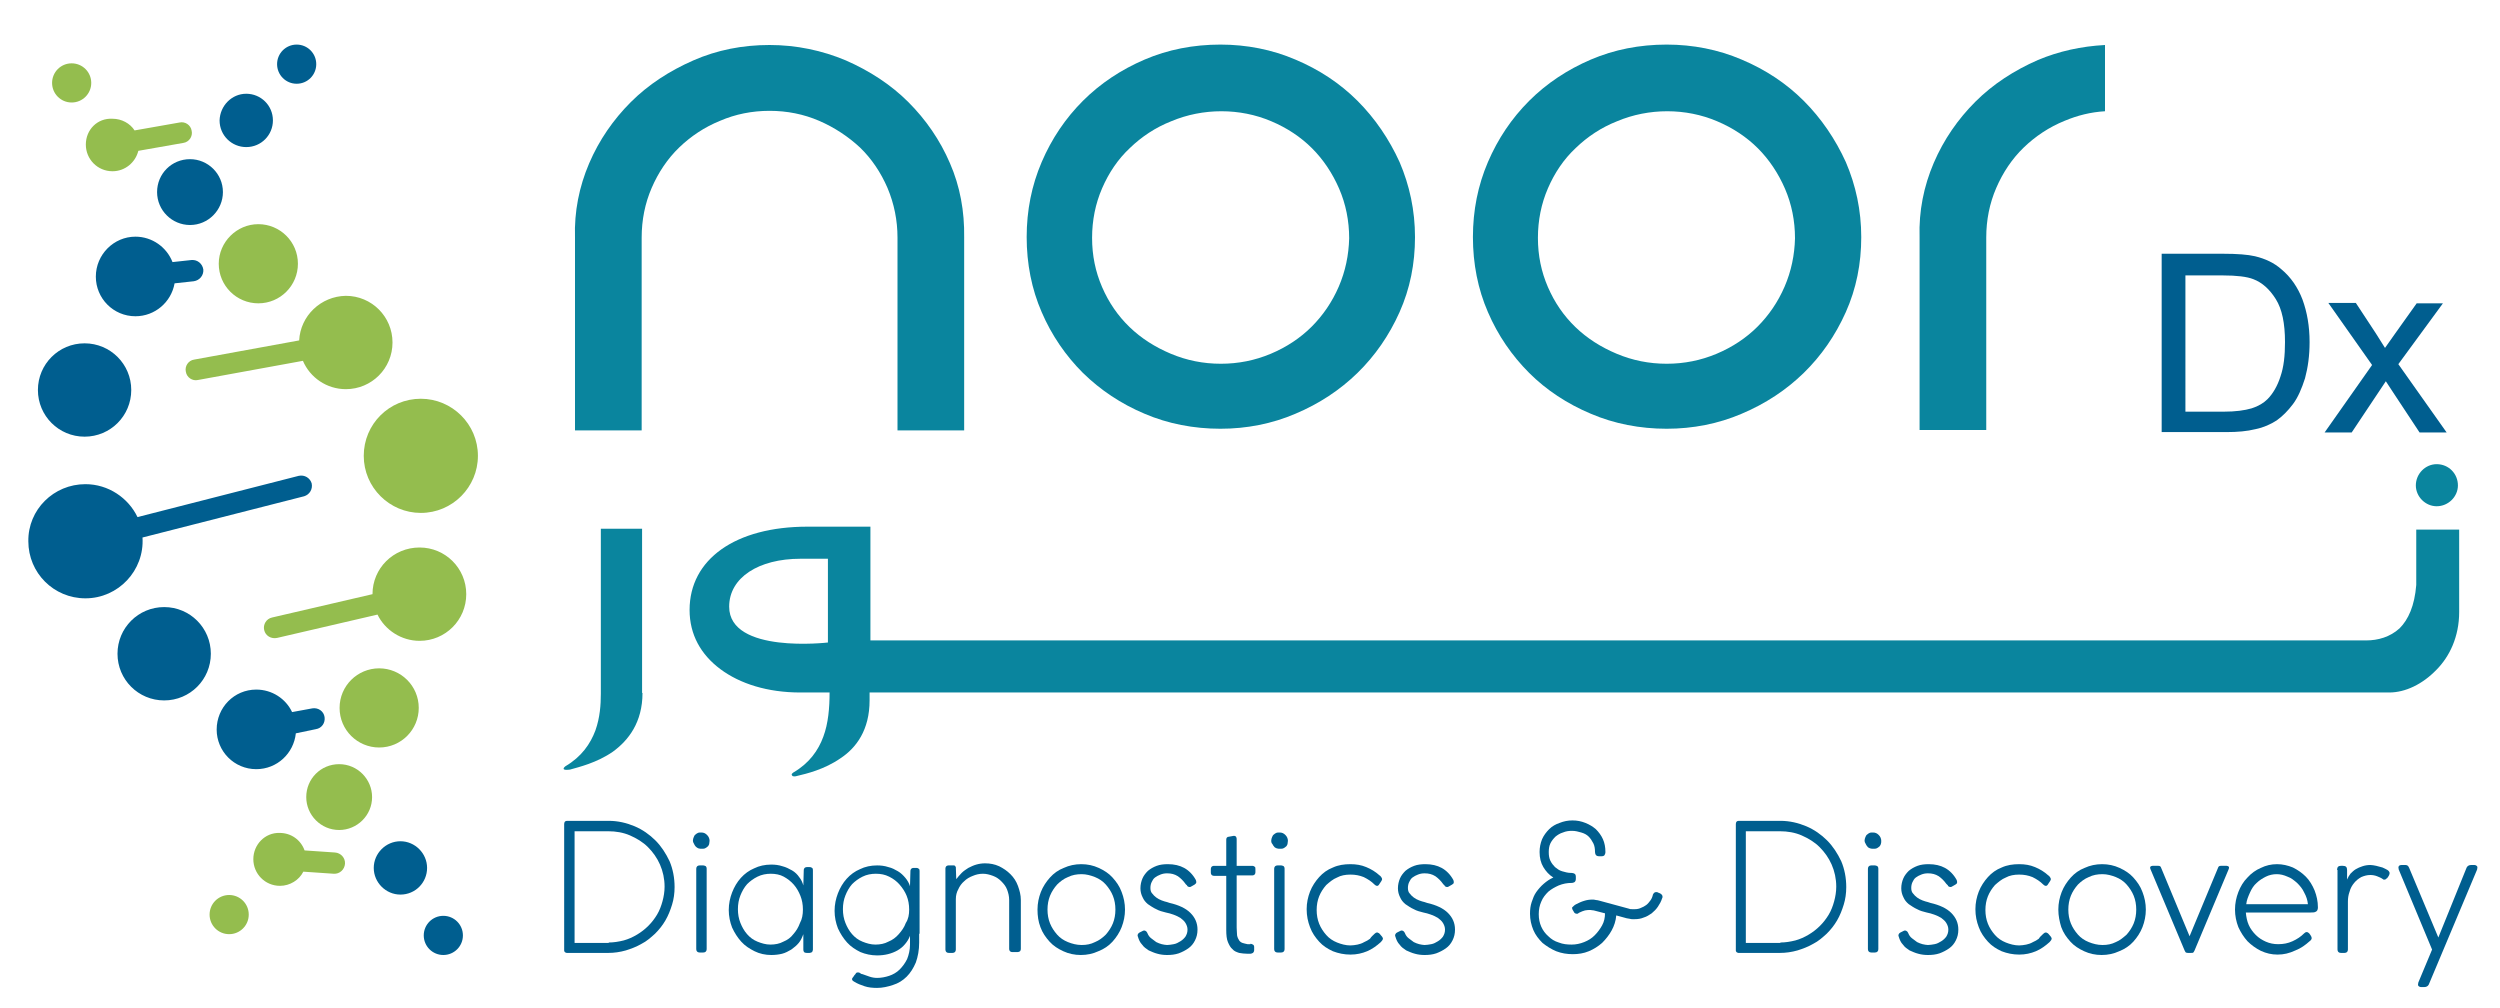
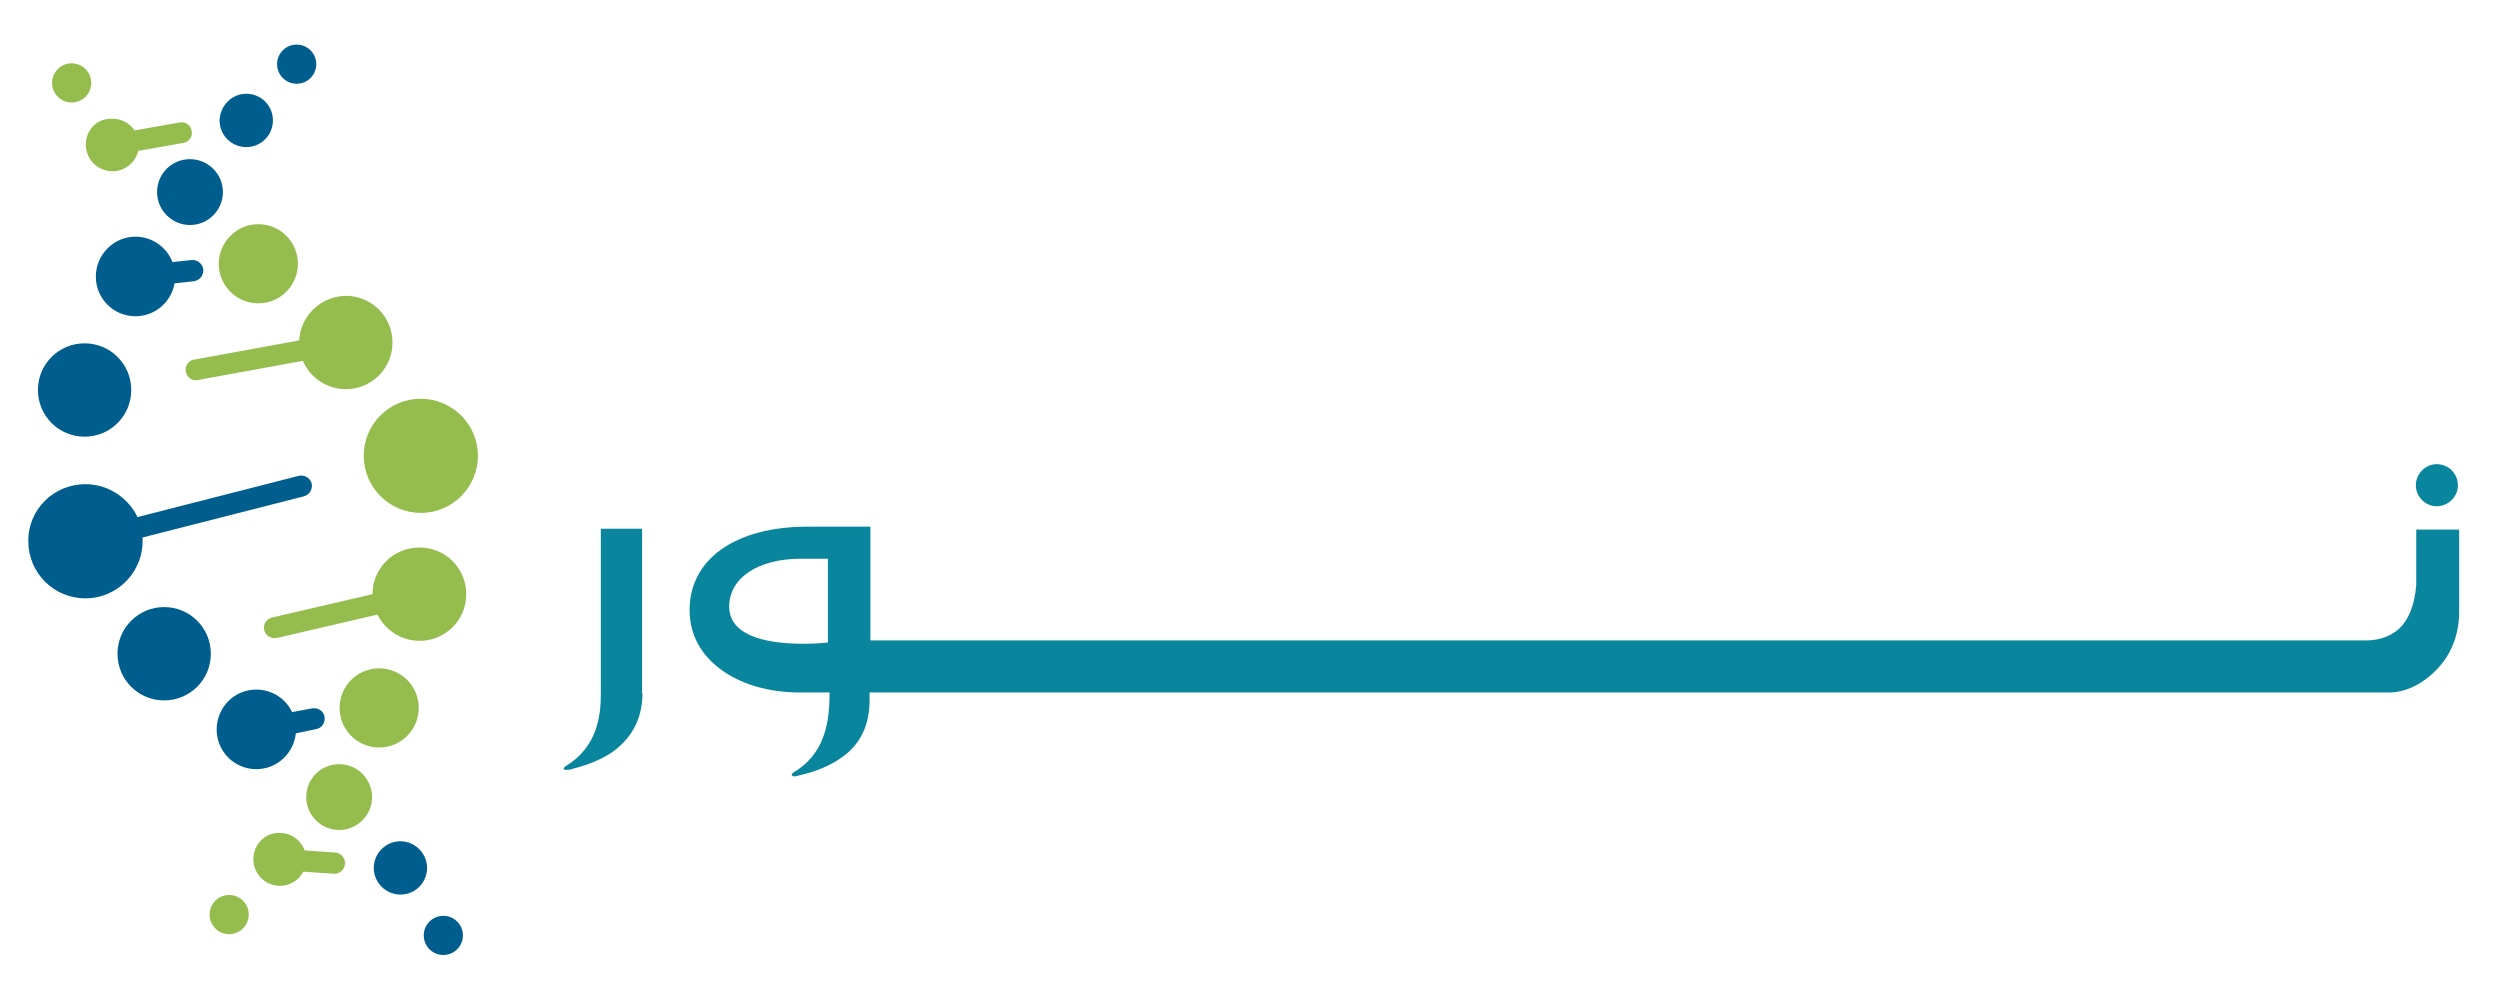
<svg xmlns="http://www.w3.org/2000/svg" xmlns:xlink="http://www.w3.org/1999/xlink" version="1.1" id="Layer_1" x="0px" y="0px" viewBox="0 0 600 242" style="enable-background:new 0 0 600 242;" xml:space="preserve">
  <style type="text/css">
	.st0{clip-path:url(#SVGID_2_);fill:#0A859E;}
	.st1{clip-path:url(#SVGID_2_);fill:#005E8F;}
	.st2{clip-path:url(#SVGID_6_);fill:#0A859E;}
	.st3{clip-path:url(#SVGID_6_);fill:#005E8F;}
</style>
  <g>
    <defs>
      <rect id="SVGID_1_" x="-925.3" y="-404.3" width="1920" height="1080" />
    </defs>
    <clipPath id="SVGID_2_">
      <use xlink:href="#SVGID_1_" style="overflow:visible;" />
    </clipPath>
    <path class="st0" d="M154.2,166.3c0,7.1-3.4,11.4-7.1,14.1c-3.9,2.7-8.2,3.7-10.3,4.3c-0.8,0.1-1.3,0.1-1.5-0.1   c-0.1-0.1,0-0.4,0.4-0.7c3.9-2.3,6-5.4,7.2-8.6c1.1-3.1,1.3-6.2,1.3-8.8v-39.6h9.9V166.3z" />
    <path class="st0" d="M198.7,154.2c0,0-23.7,2.8-23.7-8.6c0-7,7.1-11.5,17.1-11.5h6.6V154.2z M579.9,127.2v13.2   c-0.4,5-1.9,8.3-4,10.4c-2.3,2.1-5.2,2.9-8,2.9h-359l0-27.3h-15.1c-17.3,0-28.3,7.8-28.3,20c0,5.9,2.7,10.7,7.4,14.2   c4.7,3.5,11.3,5.6,19.2,5.6h7c0,3.6-0.3,7.4-1.5,10.6c-1.2,3.3-3.4,6.4-7.2,8.6c-0.4,0.3-0.5,0.5-0.3,0.7c0.1,0.3,0.7,0.3,1.3,0.1   c2.1-0.5,6.4-1.5,10.3-4.2c3.8-2.5,7-6.8,7-13.9v-1.9h357.2h5.4h2.1c3.9,0,8-2,11.3-5.4c3.2-3.2,5.5-8,5.5-13.9l0-19.8H579.9z" />
    <path class="st0" d="M589.9,116.5c0,2.7-2.3,5-5.1,5c-2.7,0-5-2.3-5-5c0-2.8,2.3-5.1,5-5.1C587.7,111.4,589.9,113.7,589.9,116.5" />
    <path class="st1" d="M20.3,82.4c6.2,0,11.2,5,11.2,11.2c0,6.2-5,11.2-11.2,11.2c-6.2,0-11.2-5-11.2-11.2   C9.1,87.4,14.1,82.4,20.3,82.4 M32.5,56.8c4,0,7.5,2.5,8.9,6.1l4.6-0.5c1.4-0.1,2.6,0.9,2.8,2.3c0.1,1.4-0.9,2.6-2.3,2.8l-4.6,0.5   c-0.8,4.5-4.7,7.9-9.4,7.9c-5.3,0-9.5-4.3-9.5-9.5C23,61.1,27.3,56.8,32.5,56.8 M45.6,38.2c4.3,0,7.9,3.5,7.9,7.9   c0,4.3-3.5,7.9-7.9,7.9c-4.3,0-7.9-3.5-7.9-7.9C37.7,41.7,41.2,38.2,45.6,38.2 M59.1,22.5c3.5,0,6.4,2.8,6.4,6.4   c0,3.5-2.8,6.4-6.4,6.4c-3.5,0-6.4-2.8-6.4-6.4C52.8,25.4,55.6,22.5,59.1,22.5 M71.2,10.7c2.6,0,4.7,2.1,4.7,4.7   c0,2.6-2.1,4.7-4.7,4.7c-2.6,0-4.7-2.1-4.7-4.7C66.5,12.8,68.6,10.7,71.2,10.7 M39.4,145.7c6.2,0,11.2,5,11.2,11.2   c0,6.2-5,11.2-11.2,11.2c-6.2,0-11.2-5-11.2-11.2C28.2,150.7,33.2,145.7,39.4,145.7 M61.5,165.5c3.8,0,7.1,2.2,8.6,5.4l4.9-0.9   c1.4-0.2,2.7,0.7,2.9,2.1c0.2,1.4-0.7,2.7-2.1,2.9L71,176c-0.5,4.8-4.5,8.6-9.5,8.6c-5.3,0-9.5-4.3-9.5-9.5   C52,169.8,56.2,165.5,61.5,165.5 M96.1,201.9c3.5,0,6.4,2.9,6.4,6.4s-2.8,6.4-6.4,6.4c-3.5,0-6.4-2.9-6.4-6.4   S92.6,201.9,96.1,201.9 M106.4,219.8c2.6,0,4.7,2.1,4.7,4.7c0,2.6-2.1,4.7-4.7,4.7c-2.6,0-4.7-2.1-4.7-4.7   C101.7,221.9,103.8,219.8,106.4,219.8 M20.5,116.2c5.5,0,10.3,3.3,12.5,7.9l38.7-9.9c1.4-0.3,2.7,0.5,3.1,1.8   c0.3,1.4-0.5,2.7-1.8,3.1L34.2,129c0.5,7.9-5.8,14.6-13.7,14.6c-7.6,0-13.7-6.1-13.7-13.7C6.7,122.3,12.9,116.2,20.5,116.2" />
  </g>
  <g>
    <defs>
      <path id="SVGID_3_" d="M50.3,219.5c0,2.6,2.1,4.7,4.7,4.7c2.6,0,4.7-2.1,4.7-4.7c0-2.6-2.1-4.7-4.7-4.7    C52.4,214.8,50.3,216.9,50.3,219.5 M60.8,206.2c0,3.5,2.8,6.4,6.4,6.4c2.4,0,4.6-1.4,5.6-3.4l7.3,0.5c1.4,0.1,2.6-1,2.7-2.4    c0.1-1.4-1-2.6-2.4-2.7l-7.3-0.5c-0.9-2.5-3.2-4.2-6-4.2C63.6,199.8,60.8,202.7,60.8,206.2 M73.5,191.3c0,4.3,3.5,7.9,7.9,7.9    c4.3,0,7.9-3.5,7.9-7.9c0-4.3-3.5-7.9-7.9-7.9C77,183.4,73.5,186.9,73.5,191.3 M81.5,169.9c0,5.3,4.3,9.5,9.5,9.5    c5.3,0,9.5-4.3,9.5-9.5c0-5.3-4.3-9.5-9.5-9.5C85.8,160.4,81.5,164.6,81.5,169.9 M89.4,142.6l-24.1,5.6c-1.4,0.3-2.2,1.7-1.9,3    c0.3,1.4,1.7,2.2,3.1,1.9l24.1-5.6c1.8,3.7,5.7,6.3,10.1,6.3c6.2,0,11.2-5,11.2-11.2c0-6.2-5-11.2-11.2-11.2    C94.4,131.4,89.4,136.4,89.4,142.6 M87.3,109.4c0,7.6,6.2,13.7,13.7,13.7c7.6,0,13.7-6.2,13.7-13.7c0-7.6-6.2-13.7-13.7-13.7    C93.4,95.7,87.3,101.8,87.3,109.4 M71.8,81.7l-25.2,4.6c-1.4,0.2-2.3,1.6-2,2.9c0.2,1.4,1.6,2.3,2.9,2l25.2-4.6    c1.7,4,5.7,6.8,10.3,6.8c6.2,0,11.2-5,11.2-11.2c0-6.2-5-11.2-11.2-11.2C77,71.1,72.1,75.8,71.8,81.7 M52.5,63.3    c0,5.3,4.3,9.5,9.5,9.5c5.3,0,9.5-4.3,9.5-9.5c0-5.3-4.3-9.5-9.5-9.5C56.8,53.8,52.5,58.1,52.5,63.3 M20.6,34.7    c0,3.5,2.8,6.4,6.4,6.4c3,0,5.5-2.1,6.2-4.9l10.8-1.9c1.4-0.2,2.3-1.6,2-2.9c-0.2-1.4-1.6-2.3-2.9-2l-10.8,1.9    c-1.1-1.7-3.1-2.8-5.3-2.8C23.4,28.3,20.6,31.1,20.6,34.7 M12.5,19.9c0,2.6,2.1,4.7,4.7,4.7c2.6,0,4.7-2.1,4.7-4.7    c0-2.6-2.1-4.7-4.7-4.7C14.6,15.2,12.5,17.3,12.5,19.9" />
    </defs>
    <use xlink:href="#SVGID_3_" style="overflow:visible;fill:#94BD4E;" />
    <clipPath id="SVGID_4_">
      <use xlink:href="#SVGID_3_" style="overflow:visible;" />
    </clipPath>
  </g>
  <g>
    <defs>
-       <rect id="SVGID_5_" x="-925.3" y="-404.3" width="1920" height="1080" />
-     </defs>
+       </defs>
    <clipPath id="SVGID_6_">
      <use xlink:href="#SVGID_5_" style="overflow:visible;" />
    </clipPath>
    <path class="st2" d="M163,35.4c2.8-2.7,6.1-4.9,9.8-6.4c3.7-1.6,7.7-2.4,11.9-2.4c4.2,0,8.2,0.8,11.9,2.4c3.7,1.6,7,3.8,9.8,6.4   c2.8,2.7,5,6,6.6,9.7c1.6,3.8,2.4,7.8,2.4,11.9v46.3h16V57c0.1-6.3-1-12.3-3.4-17.8c-2.4-5.6-5.8-10.5-10-14.7   c-4.2-4.2-9.3-7.5-15-10c-5.7-2.4-11.9-3.7-18.3-3.7c-6.5,0-12.6,1.2-18.3,3.7c-5.7,2.5-10.8,5.8-15,10c-4.2,4.2-7.6,9.1-10,14.7   c-2.4,5.6-3.6,11.6-3.4,17.8v46.3h16V57c0-4.2,0.8-8.2,2.4-11.9C158,41.4,160.2,38.1,163,35.4" />
    <path class="st2" d="M321.3,68.8c-1.6,3.7-3.8,6.9-6.5,9.6c-2.7,2.7-6,4.9-9.8,6.5c-3.8,1.6-7.8,2.4-12,2.4c-4.2,0-8.2-0.8-12-2.4   c-3.8-1.6-7.1-3.7-9.9-6.4c-2.8-2.7-5-5.9-6.6-9.6c-1.6-3.7-2.4-7.6-2.4-11.8c0-4.2,0.8-8.2,2.4-11.9c1.6-3.7,3.8-7,6.7-9.7   c2.8-2.7,6.1-4.9,9.9-6.4c7.6-3.2,16.5-3.2,24,0c3.8,1.6,7.1,3.8,9.8,6.5c2.7,2.7,4.9,6,6.5,9.7c1.6,3.7,2.4,7.7,2.4,11.9   C323.7,61.2,322.9,65.1,321.3,68.8 M325.8,24.2c-4.2-4.2-9.2-7.5-14.9-9.9c-5.6-2.4-11.7-3.6-18-3.6c-6.5,0-12.6,1.2-18.2,3.6   c-5.6,2.4-10.6,5.7-14.8,9.9c-4.2,4.2-7.5,9.1-9.9,14.7c-2.4,5.6-3.6,11.6-3.6,18c0,6.4,1.2,12.5,3.6,18c2.4,5.6,5.8,10.5,9.9,14.6   c4.2,4.1,9.1,7.4,14.8,9.8c5.6,2.4,11.8,3.6,18.2,3.6c6.3,0,12.4-1.2,18-3.6c5.7-2.4,10.7-5.7,14.9-9.8c4.2-4.1,7.6-9,10.1-14.6   c2.5-5.6,3.7-11.6,3.7-18c0-6.4-1.3-12.4-3.7-18C333.4,33.4,330,28.4,325.8,24.2" />
    <path class="st2" d="M428.3,68.8c-1.6,3.7-3.8,6.9-6.5,9.6c-2.7,2.7-6,4.9-9.8,6.5c-3.8,1.6-7.8,2.4-12,2.4s-8.2-0.8-12-2.4   c-3.8-1.6-7.1-3.7-9.9-6.4c-2.8-2.7-5-5.9-6.6-9.6c-1.6-3.7-2.4-7.6-2.4-11.8c0-4.2,0.8-8.2,2.4-11.9c1.6-3.7,3.8-7,6.7-9.7   c2.8-2.7,6.1-4.9,9.9-6.4c7.6-3.2,16.5-3.2,24,0c3.8,1.6,7.1,3.8,9.8,6.5c2.7,2.7,4.9,6,6.5,9.7c1.6,3.7,2.4,7.7,2.4,11.9   C430.7,61.2,429.9,65.1,428.3,68.8 M432.9,24.2c-4.2-4.2-9.2-7.5-14.9-9.9c-5.6-2.4-11.7-3.6-18-3.6c-6.5,0-12.6,1.2-18.2,3.6   c-5.6,2.4-10.6,5.7-14.8,9.9c-4.2,4.2-7.5,9.1-9.9,14.7c-2.4,5.6-3.6,11.6-3.6,18c0,6.4,1.2,12.5,3.6,18c2.4,5.6,5.8,10.5,9.9,14.6   c4.1,4.1,9.1,7.4,14.8,9.8c5.6,2.4,11.8,3.6,18.2,3.6c6.3,0,12.4-1.2,18-3.6c5.7-2.4,10.7-5.7,14.9-9.8c4.2-4.1,7.6-9,10.1-14.6   c2.5-5.6,3.7-11.6,3.7-18c0-6.4-1.3-12.4-3.7-18C440.5,33.4,437.1,28.4,432.9,24.2" />
    <path class="st2" d="M485.7,35.4c2.8-2.7,6.1-4.9,9.8-6.4c3.1-1.3,6.3-2.1,9.7-2.3V10.8c-5.7,0.3-11.1,1.5-16.1,3.6   c-5.7,2.5-10.8,5.8-15,10c-4.2,4.2-7.6,9.1-10,14.7c-2.4,5.6-3.6,11.6-3.4,17.8v46.3h16V57c0-4.2,0.8-8.2,2.4-11.9   C480.7,41.4,482.9,38.1,485.7,35.4" />
    <path class="st3" d="M146.1,226.2c1.2,0,2.4-0.2,3.6-0.5c1.1-0.3,2.2-0.8,3.2-1.4c1-0.6,1.9-1.3,2.7-2.1c0.8-0.8,1.5-1.7,2.1-2.7   c0.6-1,1-2.1,1.3-3.2c0.3-1.1,0.5-2.3,0.5-3.5c0-1.9-0.4-3.7-1.1-5.3c-0.7-1.6-1.7-3-2.9-4.2c-1.2-1.2-2.7-2.1-4.3-2.8   c-1.6-0.7-3.4-1-5.2-1h-8.1v26.8H146.1z M135.4,197.8c0-0.5,0.2-0.8,0.7-0.8h10c2.2,0,4.3,0.5,6.2,1.3c1.9,0.8,3.6,2,5,3.4   c1.4,1.4,2.5,3.1,3.4,5c0.8,1.9,1.2,4,1.2,6.2c0,1.5-0.2,2.9-0.6,4.2c-0.4,1.3-0.9,2.6-1.6,3.8c-0.7,1.2-1.5,2.2-2.5,3.2   c-1,0.9-2,1.8-3.2,2.4c-1.2,0.7-2.5,1.2-3.8,1.6c-1.4,0.4-2.8,0.6-4.2,0.6h-9.8c0,0-0.1,0-0.2,0c-0.1,0-0.2-0.1-0.3-0.1   c-0.1-0.1-0.2-0.1-0.2-0.2c-0.1-0.1-0.1-0.2-0.1-0.3V197.8z" />
    <path class="st3" d="M167.1,208.5c0-0.5,0.3-0.8,0.8-0.8h0.9c0.2,0,0.4,0.1,0.6,0.2c0.1,0.1,0.2,0.3,0.2,0.6v19.3   c0,0.5-0.3,0.8-0.8,0.8h-0.9c-0.5,0-0.8-0.3-0.8-0.8V208.5z M166.3,201.7c0-0.3,0.1-0.5,0.2-0.8c0.1-0.2,0.2-0.5,0.4-0.6   c0.2-0.2,0.4-0.3,0.6-0.4c0.2-0.1,0.5-0.1,0.8-0.1c0.6,0,1,0.2,1.4,0.6c0.4,0.4,0.6,0.9,0.6,1.4c0,0.3-0.1,0.5-0.1,0.8   c-0.1,0.2-0.2,0.5-0.4,0.6c-0.2,0.2-0.4,0.3-0.6,0.4c-0.2,0.1-0.5,0.1-0.8,0.1c-0.3,0-0.5,0-0.8-0.1c-0.2-0.1-0.4-0.2-0.6-0.4   c-0.2-0.2-0.3-0.4-0.4-0.6C166.4,202.3,166.3,202,166.3,201.7" />
    <path class="st3" d="M192.7,218.3c0-1.2-0.2-2.3-0.6-3.3c-0.4-1-0.9-1.9-1.6-2.7c-0.7-0.8-1.5-1.4-2.4-1.9c-0.9-0.5-2-0.7-3.1-0.7   c-1.1,0-2.2,0.2-3.2,0.7c-1,0.5-1.8,1.1-2.5,1.8c-0.7,0.8-1.2,1.7-1.6,2.7c-0.4,1-0.6,2.1-0.6,3.3s0.2,2.3,0.6,3.3   c0.4,1,0.9,1.9,1.6,2.7c0.7,0.8,1.5,1.4,2.5,1.8c1,0.4,2,0.7,3.1,0.7c1.1,0,2.2-0.2,3.1-0.7c1-0.4,1.8-1,2.4-1.8   c0.7-0.8,1.2-1.6,1.6-2.7C192.5,220.6,192.7,219.5,192.7,218.3 M195.1,227.9c0,0.2-0.1,0.4-0.2,0.6c-0.2,0.1-0.4,0.2-0.6,0.2h-0.7   c-0.6,0-0.8-0.3-0.8-0.8v-3.7c-0.3,0.8-0.6,1.5-1.1,2.1c-0.5,0.6-1.1,1.1-1.8,1.6c-0.7,0.4-1.4,0.8-2.2,1c-0.8,0.2-1.7,0.3-2.6,0.3   c-1.4,0-2.8-0.3-4-0.9c-1.2-0.6-2.3-1.3-3.2-2.3c-0.9-1-1.6-2.1-2.2-3.4c-0.5-1.3-0.8-2.7-0.8-4.2s0.3-2.9,0.8-4.2   c0.5-1.3,1.2-2.5,2.1-3.5c0.9-1,2-1.8,3.2-2.3c1.2-0.6,2.6-0.9,4.1-0.9c0.9,0,1.8,0.1,2.7,0.4c0.8,0.2,1.6,0.6,2.3,1   c0.7,0.4,1.3,1,1.7,1.6c0.5,0.6,0.8,1.3,1,2l0.1-3.6c0-0.3,0.1-0.5,0.2-0.6c0.1-0.1,0.3-0.2,0.6-0.2h0.6c0.3,0,0.5,0.1,0.6,0.2   c0.2,0.1,0.2,0.4,0.2,0.6V227.9z" />
    <path class="st3" d="M218.2,218.3c0-1.2-0.2-2.3-0.6-3.3c-0.4-1-1-1.9-1.7-2.7c-0.7-0.8-1.5-1.4-2.5-1.9c-1-0.5-2-0.7-3.2-0.7   c-1.1,0-2.2,0.2-3.2,0.7c-1,0.5-1.8,1.1-2.5,1.8c-0.7,0.8-1.2,1.7-1.6,2.7c-0.4,1-0.6,2.1-0.6,3.3s0.2,2.3,0.6,3.3   c0.4,1,0.9,1.9,1.6,2.7c0.7,0.8,1.5,1.4,2.5,1.8c1,0.4,2,0.7,3.1,0.7c1.1,0,2.2-0.2,3.1-0.7c1-0.4,1.8-1,2.5-1.8   c0.7-0.8,1.3-1.6,1.7-2.7C218,220.6,218.2,219.5,218.2,218.3 M220.6,224.1L220.6,224.1v1.1v0.5c0,0.2,0,0.3,0,0.5   c0,1.8-0.3,3.4-0.8,4.8c-0.6,1.4-1.3,2.5-2.2,3.4c-0.9,0.9-2,1.6-3.3,2c-1.2,0.4-2.5,0.7-3.8,0.7c-1.1,0-2.1-0.1-3-0.4   c-0.9-0.3-1.7-0.6-2.5-1.1h0c-0.2-0.1-0.3-0.2-0.4-0.3c-0.1-0.1-0.1-0.2-0.1-0.3c0-0.1,0-0.2,0.1-0.3c0.1-0.1,0.2-0.3,0.3-0.4   c0.1-0.2,0.2-0.3,0.3-0.4c0.1-0.1,0.2-0.2,0.2-0.3c0.1-0.1,0.2-0.2,0.3-0.2c0.1,0,0.2,0,0.4,0c0.1,0,0.3,0.1,0.4,0.2   c0.1,0.1,0.3,0.2,0.5,0.2c0.5,0.2,1.1,0.4,1.7,0.6c0.6,0.2,1.2,0.3,1.8,0.3c1,0,2-0.2,2.9-0.5c0.9-0.3,1.8-0.8,2.5-1.5   c0.7-0.7,1.3-1.5,1.8-2.5c0.4-1,0.7-2.2,0.7-3.5v-2.1c-0.3,0.8-0.7,1.4-1.2,2c-0.5,0.6-1.1,1.1-1.8,1.5c-0.7,0.4-1.5,0.7-2.3,0.9   c-0.8,0.2-1.7,0.3-2.6,0.3c-1.4,0-2.8-0.3-4-0.8c-1.2-0.6-2.3-1.3-3.2-2.3c-0.9-1-1.6-2.1-2.2-3.4c-0.5-1.3-0.8-2.7-0.8-4.2   s0.3-2.9,0.8-4.2c0.5-1.3,1.2-2.5,2.1-3.5c0.9-1,2-1.8,3.2-2.3c1.2-0.6,2.6-0.9,4.1-0.9c0.9,0,1.8,0.1,2.7,0.4   c0.9,0.2,1.6,0.6,2.3,1c0.7,0.4,1.3,1,1.8,1.6c0.5,0.6,0.9,1.3,1.1,2l0.1-3.6c0-0.3,0.1-0.5,0.2-0.6c0.1-0.1,0.3-0.2,0.6-0.2h0.6   c0.3,0,0.5,0.1,0.6,0.2c0.2,0.1,0.2,0.4,0.2,0.6V224.1z" />
-     <path class="st3" d="M229.4,227.9c0,0.5-0.3,0.8-0.8,0.8h-0.9c-0.5,0-0.8-0.3-0.8-0.8v-19.5c0-0.2,0.1-0.4,0.2-0.5   c0.1-0.1,0.3-0.2,0.5-0.2h1.3c0.1,0,0.2,0,0.3,0.1c0.1,0.1,0.1,0.2,0.2,0.3l0.1,2.9c0.4-0.5,0.8-1,1.3-1.5c0.5-0.5,1-0.8,1.6-1.2   c0.6-0.3,1.2-0.6,1.9-0.8c0.7-0.2,1.4-0.3,2.1-0.3c1.2,0,2.3,0.2,3.4,0.7c1,0.5,1.9,1.1,2.7,1.9c0.8,0.8,1.4,1.7,1.8,2.8   c0.4,1.1,0.7,2.2,0.7,3.4v11.7c0,0.3-0.1,0.5-0.2,0.6c-0.1,0.1-0.4,0.2-0.6,0.2H243c-0.3,0-0.5-0.1-0.6-0.2   c-0.1-0.1-0.2-0.3-0.2-0.6v-11.7c0-0.9-0.2-1.7-0.5-2.5c-0.3-0.8-0.8-1.4-1.4-2c-0.6-0.6-1.2-1-2-1.3c-0.8-0.3-1.6-0.5-2.4-0.5   c-0.9,0-1.7,0.2-2.4,0.5c-0.8,0.3-1.5,0.7-2.1,1.3c-0.6,0.5-1.1,1.2-1.4,1.9c-0.4,0.7-0.6,1.5-0.6,2.4V227.9z" />
    <path class="st3" d="M251.4,218.3c0,1.2,0.2,2.3,0.6,3.3c0.4,1,1,1.9,1.7,2.7c0.7,0.8,1.6,1.4,2.6,1.8c1,0.4,2.1,0.7,3.3,0.7   c1.2,0,2.2-0.2,3.2-0.7c1-0.4,1.9-1.1,2.6-1.8c0.7-0.8,1.3-1.7,1.7-2.7c0.4-1,0.6-2.1,0.6-3.3c0-1.2-0.2-2.3-0.6-3.3   c-0.4-1-1-1.9-1.7-2.7c-0.7-0.8-1.6-1.4-2.6-1.8c-1-0.4-2.1-0.7-3.2-0.7c-1.2,0-2.3,0.2-3.3,0.7c-1,0.4-1.9,1.1-2.6,1.8   c-0.7,0.8-1.3,1.7-1.7,2.7C251.6,216,251.4,217.1,251.4,218.3 M249,218.3c0-1.5,0.3-2.9,0.8-4.2c0.5-1.3,1.3-2.5,2.2-3.5   c0.9-1,2-1.8,3.3-2.3c1.3-0.6,2.7-0.9,4.2-0.9c1.5,0,2.9,0.3,4.2,0.9c1.3,0.6,2.4,1.3,3.3,2.3c0.9,1,1.7,2.1,2.2,3.5   c0.5,1.3,0.8,2.7,0.8,4.2c0,1.5-0.3,2.9-0.8,4.2c-0.5,1.3-1.3,2.5-2.2,3.5c-0.9,1-2.1,1.8-3.4,2.3c-1.3,0.6-2.7,0.9-4.2,0.9   c-1.5,0-2.9-0.3-4.2-0.9c-1.3-0.6-2.4-1.3-3.3-2.3c-0.9-1-1.7-2.1-2.2-3.5C249.2,221.2,249,219.8,249,218.3" />
    <path class="st3" d="M284.5,212.1c-0.5-0.7-1.1-1.3-1.8-1.8c-0.8-0.5-1.6-0.7-2.6-0.7c-0.6,0-1.1,0.1-1.6,0.3   c-0.5,0.2-0.9,0.4-1.3,0.7c-0.4,0.3-0.6,0.7-0.8,1.1c-0.2,0.4-0.3,0.9-0.3,1.4c0,0.5,0.1,1,0.4,1.3c0.3,0.4,0.6,0.7,1,1   c0.4,0.3,0.8,0.5,1.3,0.7c0.5,0.2,0.9,0.3,1.3,0.4l0.6,0.2c2.2,0.5,3.9,1.3,5,2.4c1.1,1.1,1.7,2.4,1.7,4c0,1-0.2,1.8-0.6,2.6   c-0.4,0.8-0.9,1.4-1.6,1.9c-0.7,0.5-1.5,0.9-2.3,1.2c-0.9,0.3-1.8,0.4-2.8,0.4c-0.8,0-1.6-0.1-2.3-0.3c-0.8-0.2-1.4-0.5-2.1-0.8   c-0.6-0.4-1.2-0.8-1.6-1.4c-0.5-0.5-0.8-1.2-1-1.9c-0.1-0.2-0.1-0.4,0-0.6c0.1-0.2,0.2-0.3,0.4-0.4l0.8-0.4c0.2-0.1,0.4-0.1,0.6,0   c0.2,0.1,0.3,0.2,0.4,0.4l0.1,0.2c0.2,0.5,0.5,0.9,0.9,1.2c0.4,0.3,0.8,0.6,1.2,0.9c0.4,0.2,0.9,0.4,1.3,0.5   c0.5,0.1,0.9,0.2,1.3,0.2c0.5,0,1-0.1,1.6-0.2c0.6-0.1,1.1-0.4,1.6-0.7c0.5-0.3,0.9-0.7,1.2-1.1c0.3-0.5,0.5-1,0.5-1.7   c0-0.6-0.2-1.1-0.5-1.6c-0.3-0.5-0.7-0.8-1.2-1.2c-0.5-0.3-1.1-0.6-1.7-0.8c-0.6-0.2-1.2-0.4-1.8-0.5c-0.8-0.2-1.6-0.4-2.3-0.8   c-0.7-0.3-1.4-0.8-2-1.2c-0.6-0.5-1-1-1.3-1.7c-0.3-0.6-0.5-1.3-0.5-2.1c0-0.9,0.2-1.7,0.5-2.4c0.3-0.7,0.8-1.3,1.3-1.8   c0.6-0.5,1.3-0.9,2.1-1.2c0.8-0.3,1.7-0.4,2.7-0.4c1.5,0,2.8,0.3,3.9,0.9c1.1,0.6,2.1,1.6,2.8,2.9c0.1,0.2,0.1,0.4,0.1,0.6   c0,0.2-0.2,0.3-0.4,0.5l-0.7,0.4c-0.4,0.3-0.7,0.2-1,0c-0.1-0.1-0.1-0.1-0.1-0.2C284.6,212.3,284.6,212.2,284.5,212.1" />
    <path class="st3" d="M300.1,226.5c0.2,0,0.4,0.1,0.6,0.2c0.2,0.1,0.3,0.3,0.3,0.6v0.7c0,0.3-0.1,0.5-0.3,0.7   c-0.2,0.1-0.4,0.2-0.7,0.2h-0.6c-0.7,0-1.4-0.1-2-0.2c-0.6-0.2-1.2-0.4-1.6-0.9c-0.5-0.4-0.8-1-1.1-1.7c-0.3-0.7-0.4-1.7-0.4-2.9   v-13h-2.9c-0.3,0-0.5-0.1-0.6-0.2c-0.1-0.1-0.2-0.3-0.2-0.6v-0.8c0-0.3,0.1-0.5,0.2-0.6c0.1-0.1,0.3-0.2,0.6-0.2h2.9v-6.3   c0-0.4,0.2-0.7,0.7-0.7l1.1-0.2c0.3,0,0.5,0.1,0.6,0.3c0.1,0.2,0.1,0.4,0.1,0.6v6.3h3.7c0.3,0,0.5,0.1,0.6,0.2   c0.2,0.1,0.2,0.3,0.2,0.6v0.7c0,0.3-0.1,0.5-0.2,0.6c-0.1,0.1-0.3,0.2-0.6,0.2h-3.7v12.5c0,0.8,0.1,1.4,0.1,1.9   c0.1,0.5,0.3,0.9,0.5,1.2c0.2,0.3,0.5,0.5,0.8,0.6c0.3,0.1,0.7,0.2,1.2,0.3H300.1z" />
    <path class="st3" d="M305.8,208.5c0-0.5,0.3-0.8,0.8-0.8h0.9c0.2,0,0.4,0.1,0.6,0.2c0.1,0.1,0.2,0.3,0.2,0.6v19.3   c0,0.5-0.3,0.8-0.8,0.8h-0.9c-0.5,0-0.8-0.3-0.8-0.8V208.5z M305.1,201.7c0-0.3,0.1-0.5,0.2-0.8c0.1-0.2,0.2-0.5,0.4-0.6   c0.2-0.2,0.4-0.3,0.6-0.4c0.2-0.1,0.5-0.1,0.8-0.1c0.6,0,1,0.2,1.4,0.6c0.4,0.4,0.6,0.9,0.6,1.4c0,0.3-0.1,0.5-0.1,0.8   c-0.1,0.2-0.2,0.5-0.4,0.6c-0.2,0.2-0.4,0.3-0.6,0.4c-0.2,0.1-0.5,0.1-0.8,0.1c-0.3,0-0.5,0-0.8-0.1c-0.2-0.1-0.5-0.2-0.6-0.4   c-0.2-0.2-0.3-0.4-0.4-0.6C305.1,202.3,305.1,202,305.1,201.7" />
    <path class="st3" d="M329.9,224.1c0.2-0.2,0.4-0.3,0.6-0.3c0.1,0,0.2,0,0.3,0.1c0.1,0,0.2,0.1,0.3,0.2l0.6,0.7   c0.1,0.2,0.2,0.3,0.2,0.4c0,0.1,0,0.2-0.1,0.4c-0.1,0.1-0.2,0.3-0.4,0.5c-1,0.9-2.1,1.7-3.3,2.2c-1.2,0.5-2.5,0.8-4,0.8   c-1.5,0-2.9-0.3-4.2-0.8c-1.3-0.6-2.4-1.3-3.3-2.3c-0.9-1-1.7-2.1-2.2-3.5c-0.5-1.3-0.8-2.7-0.8-4.3c0-1.5,0.3-2.9,0.8-4.2   c0.5-1.3,1.3-2.5,2.2-3.5c0.9-1,2-1.8,3.3-2.3c1.3-0.6,2.7-0.8,4.2-0.8c1.4,0,2.6,0.2,3.8,0.7c1.2,0.5,2.2,1.1,3.2,2   c0.2,0.1,0.3,0.3,0.4,0.4c0.1,0.2,0.2,0.3,0.2,0.5s-0.1,0.3-0.2,0.5l-0.4,0.6c-0.1,0.2-0.2,0.3-0.3,0.4c-0.1,0.1-0.2,0.1-0.3,0.1   c-0.2,0-0.4-0.1-0.6-0.3c-0.8-0.8-1.6-1.3-2.6-1.8c-1-0.4-2-0.6-3.2-0.6c-1.2,0-2.3,0.2-3.2,0.7c-1,0.4-1.8,1.1-2.6,1.8   c-0.7,0.8-1.3,1.7-1.7,2.7c-0.4,1-0.6,2.1-0.6,3.3c0,1.2,0.2,2.3,0.6,3.3c0.4,1,1,1.9,1.7,2.7c0.7,0.8,1.6,1.4,2.6,1.8   c1,0.4,2.1,0.7,3.2,0.7c0.6,0,1.1-0.1,1.7-0.2c0.5-0.1,1.1-0.3,1.6-0.6c0.5-0.2,1-0.5,1.4-0.8C329.1,224.8,329.5,224.5,329.9,224.1   " />
    <path class="st3" d="M346.3,212.1c-0.5-0.7-1.1-1.3-1.8-1.8c-0.8-0.5-1.6-0.7-2.6-0.7c-0.6,0-1.1,0.1-1.6,0.3   c-0.5,0.2-0.9,0.4-1.3,0.7c-0.4,0.3-0.6,0.7-0.8,1.1c-0.2,0.4-0.3,0.9-0.3,1.4c0,0.5,0.1,1,0.4,1.3c0.3,0.4,0.6,0.7,1,1   c0.4,0.3,0.8,0.5,1.3,0.7c0.5,0.2,0.9,0.3,1.3,0.4l0.6,0.2c2.2,0.5,3.9,1.3,5,2.4c1.1,1.1,1.7,2.4,1.7,4c0,1-0.2,1.8-0.6,2.6   c-0.4,0.8-0.9,1.4-1.6,1.9c-0.7,0.5-1.5,0.9-2.3,1.2c-0.9,0.3-1.8,0.4-2.8,0.4c-0.8,0-1.6-0.1-2.3-0.3c-0.8-0.2-1.4-0.5-2.1-0.8   c-0.6-0.4-1.2-0.8-1.6-1.4c-0.5-0.5-0.8-1.2-1-1.9c-0.1-0.2-0.1-0.4,0-0.6c0.1-0.2,0.2-0.3,0.4-0.4l0.8-0.4c0.2-0.1,0.4-0.1,0.6,0   c0.2,0.1,0.3,0.2,0.4,0.4l0.1,0.2c0.2,0.5,0.5,0.9,0.9,1.2c0.4,0.3,0.8,0.6,1.2,0.9c0.4,0.2,0.9,0.4,1.3,0.5   c0.5,0.1,0.9,0.2,1.3,0.2c0.5,0,1-0.1,1.6-0.2c0.6-0.1,1.1-0.4,1.6-0.7c0.5-0.3,0.9-0.7,1.2-1.1c0.3-0.5,0.5-1,0.5-1.7   c0-0.6-0.2-1.1-0.5-1.6c-0.3-0.5-0.7-0.8-1.2-1.2c-0.5-0.3-1.1-0.6-1.7-0.8c-0.6-0.2-1.2-0.4-1.8-0.5c-0.8-0.2-1.6-0.4-2.3-0.8   c-0.7-0.3-1.4-0.8-2-1.2c-0.6-0.5-1-1-1.3-1.7c-0.3-0.6-0.5-1.3-0.5-2.1c0-0.9,0.2-1.7,0.5-2.4c0.3-0.7,0.8-1.3,1.3-1.8   c0.6-0.5,1.3-0.9,2.1-1.2c0.8-0.3,1.7-0.4,2.7-0.4c1.5,0,2.8,0.3,3.9,0.9c1.1,0.6,2.1,1.6,2.8,2.9c0.1,0.2,0.1,0.4,0.1,0.6   c0,0.2-0.1,0.3-0.4,0.5l-0.7,0.4c-0.4,0.3-0.7,0.2-1,0c-0.1-0.1-0.1-0.1-0.1-0.2C346.4,212.3,346.4,212.2,346.3,212.1" />
    <path class="st3" d="M378.3,217c0.6-0.3,1.2-0.6,1.9-0.8c0.6-0.2,1.3-0.3,1.9-0.3c0.3,0,0.6,0,0.9,0.1c0.3,0,0.6,0.1,1,0.2l7,1.9   c0.2,0.1,0.5,0.1,0.7,0.1c0.2,0,0.5,0,0.7,0c0.5,0,1-0.1,1.4-0.3c0.5-0.2,0.9-0.4,1.3-0.7c0.4-0.3,0.7-0.7,1-1.1   c0.3-0.4,0.5-0.9,0.6-1.4c0.2-0.4,0.4-0.6,0.8-0.6c0.1,0,0.3,0,0.4,0.1l0.5,0.2c0.2,0.1,0.3,0.2,0.4,0.3c0.1,0.1,0.2,0.3,0.2,0.4   c0,0.2,0,0.4-0.1,0.5c-0.2,0.7-0.6,1.4-1,2c-0.4,0.6-0.9,1.1-1.5,1.6c-0.6,0.4-1.2,0.8-1.9,1c-0.7,0.3-1.4,0.4-2.2,0.4   c-0.1,0-0.3,0-0.5,0c-0.2,0-0.4,0-0.7-0.1c-0.2,0-0.4-0.1-0.6-0.1c-0.2,0-0.3-0.1-0.4-0.1l-2.2-0.6c-0.1,1.3-0.5,2.5-1.1,3.6   c-0.6,1.1-1.4,2.1-2.3,3c-0.9,0.8-2,1.5-3.2,2c-1.2,0.5-2.5,0.7-3.8,0.7c-1.4,0-2.7-0.2-4-0.7c-1.2-0.5-2.3-1.2-3.3-2   c-0.9-0.9-1.7-1.9-2.2-3.1c-0.5-1.2-0.8-2.5-0.8-3.9c0-1,0.1-1.9,0.4-2.8c0.3-0.9,0.6-1.7,1.1-2.4c0.5-0.7,1.1-1.4,1.8-2   c0.7-0.6,1.4-1.1,2.3-1.5c-1-0.6-1.8-1.5-2.4-2.5c-0.6-1-0.9-2.2-0.9-3.6c0-1.1,0.2-2.1,0.6-3.1c0.4-0.9,1-1.7,1.7-2.4   c0.7-0.7,1.6-1.2,2.5-1.5c1-0.4,2-0.6,3.1-0.6c1.1,0,2.1,0.2,3.1,0.6c1,0.4,1.8,0.9,2.5,1.5c0.7,0.7,1.3,1.5,1.7,2.4   c0.4,0.9,0.6,1.9,0.6,3.1c0,0.3-0.1,0.5-0.2,0.7c-0.1,0.2-0.4,0.3-0.7,0.3h-0.6c-0.4,0-0.6-0.1-0.8-0.3c-0.1-0.2-0.2-0.4-0.2-0.7   c0-0.8-0.1-1.5-0.4-2.1c-0.3-0.6-0.7-1.2-1.1-1.6c-0.5-0.5-1.1-0.8-1.8-1c-0.7-0.2-1.4-0.4-2.2-0.4c-0.8,0-1.5,0.1-2.2,0.4   c-0.7,0.2-1.3,0.6-1.8,1c-0.5,0.5-0.9,1-1.2,1.6c-0.3,0.6-0.4,1.4-0.4,2.1c0,0.8,0.1,1.5,0.4,2.1c0.3,0.6,0.7,1.1,1.1,1.5   c0.5,0.4,1,0.8,1.7,1c0.7,0.2,1.4,0.4,2.1,0.4h0.2c0.3,0,0.5,0.1,0.7,0.2c0.2,0.1,0.3,0.4,0.3,0.7v0.5c0,0.4-0.1,0.6-0.3,0.8   c-0.2,0.1-0.4,0.2-0.7,0.2c-1.1,0-2.1,0.2-3.1,0.6c-0.9,0.4-1.8,0.9-2.5,1.5c-0.7,0.7-1.3,1.4-1.7,2.4c-0.4,0.9-0.6,1.9-0.6,3   c0,1.1,0.2,2.1,0.6,3c0.4,0.9,1,1.7,1.7,2.3c0.7,0.7,1.5,1.2,2.5,1.5c1,0.4,2,0.5,3.1,0.5c1,0,2-0.2,3-0.6c1-0.4,1.8-0.9,2.5-1.6   c0.7-0.7,1.3-1.5,1.8-2.4c0.5-0.9,0.7-1.9,0.7-2.9l-2.7-0.7c-0.3,0-0.6-0.1-0.8-0.1c-0.4,0-0.9,0-1.3,0.1c-0.4,0.1-0.9,0.3-1.3,0.5   c-0.1,0.1-0.3,0.1-0.3,0.2c-0.1,0.1-0.2,0.1-0.4,0.1c-0.3,0-0.6-0.2-0.7-0.5l-0.3-0.5c-0.1-0.2-0.1-0.4-0.1-0.5   C377.7,217.4,377.9,217.2,378.3,217" />
    <path class="st3" d="M427.3,226.2c1.2,0,2.4-0.2,3.6-0.5c1.1-0.3,2.2-0.8,3.2-1.4c1-0.6,1.9-1.3,2.7-2.1c0.8-0.8,1.5-1.7,2.1-2.7   c0.6-1,1-2.1,1.3-3.2c0.3-1.1,0.5-2.3,0.5-3.5c0-1.9-0.4-3.7-1.1-5.3c-0.7-1.6-1.7-3-2.9-4.2c-1.2-1.2-2.7-2.1-4.3-2.8   c-1.6-0.7-3.4-1-5.2-1H419v26.8H427.3z M416.6,197.8c0-0.5,0.2-0.8,0.7-0.8h10c2.2,0,4.3,0.5,6.2,1.3c1.9,0.8,3.6,2,5,3.4   c1.4,1.4,2.5,3.1,3.4,5c0.8,1.9,1.2,4,1.2,6.2c0,1.5-0.2,2.9-0.6,4.2c-0.4,1.3-0.9,2.6-1.6,3.8c-0.7,1.2-1.5,2.2-2.5,3.2   c-1,0.9-2,1.8-3.2,2.4c-1.2,0.7-2.5,1.2-3.8,1.6c-1.4,0.4-2.8,0.6-4.2,0.6h-9.8c0,0-0.1,0-0.2,0c-0.1,0-0.2-0.1-0.3-0.1   c-0.1-0.1-0.2-0.1-0.2-0.2c-0.1-0.1-0.1-0.2-0.1-0.3V197.8z" />
    <path class="st3" d="M448.3,208.5c0-0.5,0.3-0.8,0.8-0.8h0.9c0.2,0,0.4,0.1,0.6,0.2c0.1,0.1,0.2,0.3,0.2,0.6v19.3   c0,0.5-0.3,0.8-0.8,0.8h-0.9c-0.5,0-0.8-0.3-0.8-0.8V208.5z M447.5,201.7c0-0.3,0.1-0.5,0.2-0.8c0.1-0.2,0.2-0.5,0.4-0.6   c0.2-0.2,0.4-0.3,0.6-0.4c0.2-0.1,0.5-0.1,0.8-0.1c0.6,0,1,0.2,1.4,0.6c0.4,0.4,0.6,0.9,0.6,1.4c0,0.3,0,0.5-0.1,0.8   c-0.1,0.2-0.2,0.5-0.4,0.6c-0.2,0.2-0.4,0.3-0.6,0.4c-0.2,0.1-0.5,0.1-0.8,0.1c-0.3,0-0.5,0-0.8-0.1c-0.2-0.1-0.5-0.2-0.6-0.4   c-0.2-0.2-0.3-0.4-0.4-0.6C447.6,202.3,447.5,202,447.5,201.7" />
-     <path class="st3" d="M467.1,212.1c-0.5-0.7-1.1-1.3-1.8-1.8c-0.8-0.5-1.6-0.7-2.6-0.7c-0.6,0-1.1,0.1-1.6,0.3   c-0.5,0.2-0.9,0.4-1.3,0.7c-0.4,0.3-0.6,0.7-0.8,1.1c-0.2,0.4-0.3,0.9-0.3,1.4c0,0.5,0.1,1,0.4,1.3c0.3,0.4,0.6,0.7,1,1   c0.4,0.3,0.8,0.5,1.3,0.7c0.5,0.2,0.9,0.3,1.3,0.4l0.6,0.2c2.2,0.5,3.9,1.3,5,2.4c1.1,1.1,1.7,2.4,1.7,4c0,1-0.2,1.8-0.6,2.6   c-0.4,0.8-0.9,1.4-1.6,1.9c-0.7,0.5-1.5,0.9-2.3,1.2c-0.9,0.3-1.8,0.4-2.8,0.4c-0.8,0-1.6-0.1-2.3-0.3c-0.8-0.2-1.4-0.5-2.1-0.8   c-0.6-0.4-1.2-0.8-1.6-1.4c-0.5-0.5-0.8-1.2-1-1.9c-0.1-0.2-0.1-0.4,0-0.6c0.1-0.2,0.2-0.3,0.4-0.4l0.8-0.4c0.2-0.1,0.4-0.1,0.6,0   c0.2,0.1,0.3,0.2,0.4,0.4l0.1,0.2c0.2,0.5,0.5,0.9,0.9,1.2c0.4,0.3,0.8,0.6,1.2,0.9c0.4,0.2,0.9,0.4,1.3,0.5   c0.5,0.1,0.9,0.2,1.3,0.2c0.5,0,1-0.1,1.6-0.2c0.6-0.1,1.1-0.4,1.6-0.7c0.5-0.3,0.9-0.7,1.2-1.1c0.3-0.5,0.5-1,0.5-1.7   c0-0.6-0.2-1.1-0.5-1.6c-0.3-0.5-0.7-0.8-1.2-1.2c-0.5-0.3-1.1-0.6-1.7-0.8c-0.6-0.2-1.2-0.4-1.8-0.5c-0.8-0.2-1.6-0.4-2.3-0.8   c-0.7-0.3-1.4-0.8-2-1.2c-0.6-0.5-1-1-1.3-1.7c-0.3-0.6-0.5-1.3-0.5-2.1c0-0.9,0.2-1.7,0.5-2.4c0.3-0.7,0.8-1.3,1.3-1.8   c0.6-0.5,1.3-0.9,2.1-1.2c0.8-0.3,1.7-0.4,2.7-0.4c1.5,0,2.8,0.3,3.9,0.9c1.1,0.6,2.1,1.6,2.8,2.9c0.1,0.2,0.1,0.4,0.1,0.6   c0,0.2-0.1,0.3-0.4,0.5l-0.7,0.4c-0.4,0.3-0.7,0.2-1,0c-0.1-0.1-0.1-0.1-0.1-0.2C467.3,212.3,467.2,212.2,467.1,212.1" />
    <path class="st3" d="M490.4,224.1c0.2-0.2,0.4-0.3,0.6-0.3c0.1,0,0.2,0,0.3,0.1c0.1,0,0.2,0.1,0.3,0.2l0.6,0.7   c0.1,0.2,0.2,0.3,0.2,0.4c0,0.1,0,0.2-0.1,0.4c-0.1,0.1-0.2,0.3-0.4,0.5c-1,0.9-2.1,1.7-3.3,2.2c-1.2,0.5-2.5,0.8-4,0.8   c-1.5,0-2.9-0.3-4.2-0.8c-1.3-0.6-2.4-1.3-3.3-2.3c-0.9-1-1.7-2.1-2.2-3.5c-0.5-1.3-0.8-2.7-0.8-4.3c0-1.5,0.3-2.9,0.8-4.2   c0.5-1.3,1.3-2.5,2.2-3.5c0.9-1,2-1.8,3.3-2.3c1.3-0.6,2.7-0.8,4.2-0.8c1.4,0,2.6,0.2,3.8,0.7c1.2,0.5,2.2,1.1,3.2,2   c0.2,0.1,0.3,0.3,0.4,0.4c0.1,0.2,0.2,0.3,0.2,0.5s-0.1,0.3-0.2,0.5l-0.4,0.6c-0.1,0.2-0.2,0.3-0.3,0.4c-0.1,0.1-0.2,0.1-0.3,0.1   c-0.2,0-0.4-0.1-0.6-0.3c-0.8-0.8-1.6-1.3-2.6-1.8c-1-0.4-2-0.6-3.2-0.6c-1.2,0-2.3,0.2-3.2,0.7c-1,0.4-1.8,1.1-2.6,1.8   c-0.7,0.8-1.3,1.7-1.7,2.7c-0.4,1-0.6,2.1-0.6,3.3c0,1.2,0.2,2.3,0.6,3.3c0.4,1,1,1.9,1.7,2.7c0.7,0.8,1.6,1.4,2.6,1.8   c1,0.4,2.1,0.7,3.2,0.7c0.6,0,1.1-0.1,1.7-0.2c0.5-0.1,1.1-0.3,1.6-0.6c0.5-0.2,1-0.5,1.4-0.8C489.6,224.8,490,224.5,490.4,224.1" />
    <path class="st3" d="M496.4,218.3c0,1.2,0.2,2.3,0.6,3.3c0.4,1,1,1.9,1.7,2.7c0.7,0.8,1.6,1.4,2.6,1.8c1,0.4,2.1,0.7,3.3,0.7   c1.2,0,2.2-0.2,3.2-0.7c1-0.4,1.8-1.1,2.6-1.8c0.7-0.8,1.3-1.7,1.7-2.7c0.4-1,0.6-2.1,0.6-3.3c0-1.2-0.2-2.3-0.6-3.3   c-0.4-1-1-1.9-1.7-2.7c-0.7-0.8-1.6-1.4-2.6-1.8c-1-0.4-2.1-0.7-3.2-0.7c-1.2,0-2.3,0.2-3.3,0.7c-1,0.4-1.9,1.1-2.6,1.8   c-0.7,0.8-1.3,1.7-1.7,2.7C496.6,216,496.4,217.1,496.4,218.3 M494,218.3c0-1.5,0.3-2.9,0.8-4.2c0.5-1.3,1.3-2.5,2.2-3.5   c0.9-1,2-1.8,3.3-2.3c1.3-0.6,2.7-0.9,4.2-0.9c1.5,0,2.9,0.3,4.2,0.9c1.3,0.6,2.4,1.3,3.3,2.3c0.9,1,1.7,2.1,2.2,3.5   c0.5,1.3,0.8,2.7,0.8,4.2c0,1.5-0.3,2.9-0.8,4.2c-0.5,1.3-1.3,2.5-2.2,3.5c-0.9,1-2.1,1.8-3.4,2.3c-1.3,0.6-2.7,0.9-4.2,0.9   c-1.5,0-2.9-0.3-4.2-0.9c-1.3-0.6-2.4-1.3-3.3-2.3c-0.9-1-1.7-2.1-2.2-3.5C494.3,221.2,494,219.8,494,218.3" />
    <path class="st3" d="M532.4,208.1c0.1-0.2,0.3-0.3,0.6-0.3h1.4c0.2,0,0.4,0.1,0.5,0.2c0.1,0.1,0.1,0.4-0.1,0.8l-8.1,19.3   c-0.1,0.2-0.2,0.4-0.3,0.5c-0.1,0.1-0.3,0.1-0.6,0.1h-0.6c-0.2,0-0.4,0-0.6-0.1c-0.1-0.1-0.2-0.3-0.3-0.5l-8.1-19.3   c-0.2-0.4-0.2-0.7-0.1-0.8c0.1-0.1,0.3-0.2,0.5-0.2h1.4c0.3,0,0.5,0.1,0.6,0.3l6.9,16.6L532.4,208.1z" />
    <path class="st3" d="M546.4,209.8c-0.9,0-1.8,0.2-2.6,0.6c-0.8,0.4-1.6,0.9-2.2,1.5c-0.7,0.6-1.2,1.4-1.6,2.3   c-0.4,0.9-0.8,1.8-0.9,2.8h14.8c-0.1-1-0.4-1.9-0.9-2.8c-0.4-0.9-1-1.6-1.7-2.3c-0.7-0.6-1.4-1.2-2.3-1.5   C548.1,210,547.3,209.8,546.4,209.8 M546.6,229.1c-1.4,0-2.7-0.3-4-0.9c-1.2-0.6-2.3-1.4-3.2-2.3c-0.9-1-1.6-2.1-2.2-3.4   c-0.5-1.3-0.8-2.7-0.8-4.2c0-1.5,0.3-2.9,0.8-4.2c0.5-1.3,1.2-2.5,2.2-3.5c0.9-1,2-1.8,3.2-2.3c1.2-0.6,2.5-0.9,3.9-0.9   c1.3,0,2.6,0.3,3.8,0.8c1.2,0.6,2.2,1.3,3.1,2.2c0.9,0.9,1.6,2.1,2.1,3.3c0.5,1.3,0.8,2.6,0.8,4.1c0,0.5-0.2,0.9-0.5,1   c-0.3,0.2-0.7,0.2-1.2,0.2h-15.6c0.1,1.1,0.3,2.1,0.7,3c0.4,0.9,1,1.7,1.7,2.4c0.7,0.7,1.5,1.2,2.4,1.6s1.9,0.6,2.9,0.6h0.1   c1.2,0,2.3-0.2,3.4-0.7c1.1-0.5,2-1.1,2.8-1.9c0.2-0.2,0.4-0.3,0.6-0.3c0.2,0,0.4,0.1,0.6,0.3l0.3,0.4c0.2,0.3,0.3,0.5,0.3,0.8   c0,0.2-0.2,0.5-0.5,0.7c-1,0.9-2.1,1.7-3.4,2.2C549.4,228.8,548.1,229.1,546.6,229.1L546.6,229.1z" />
-     <path class="st3" d="M560.9,208.8c0-0.7,0.3-1,0.9-1h0.5c0.7,0,1,0.3,1,1v0.9v1.4c0.2-0.5,0.5-1,0.8-1.4c0.4-0.4,0.8-0.8,1.3-1.1   c0.5-0.3,1-0.5,1.6-0.7c0.6-0.2,1.2-0.3,1.9-0.3c0.4,0,0.9,0.1,1.4,0.2c0.5,0.1,1,0.3,1.5,0.4c0.5,0.2,0.8,0.4,1.2,0.6   c0.3,0.2,0.5,0.5,0.5,0.7c0,0.1,0,0.3-0.1,0.5c-0.1,0.2-0.2,0.4-0.3,0.5c-0.1,0.2-0.2,0.3-0.4,0.4c-0.1,0.1-0.2,0.2-0.3,0.2   c-0.1,0-0.2,0-0.3,0c-0.1,0-0.1,0-0.2-0.1c-0.4-0.3-0.9-0.5-1.4-0.7c-0.5-0.2-1.1-0.3-1.6-0.3c-0.8,0-1.5,0.2-2.2,0.5   c-0.7,0.4-1.2,0.8-1.7,1.4c-0.5,0.6-0.9,1.3-1.1,2.1c-0.3,0.8-0.4,1.6-0.4,2.4l0,11.5c0,0.5-0.3,0.8-0.8,0.8h-0.2h-0.7   c-0.5,0-0.8-0.3-0.8-0.8v-0.2V208.8z" />
-     <path class="st3" d="M582.9,236.3c-0.2,0.4-0.6,0.6-1.1,0.6h-0.7c-0.3,0-0.5-0.1-0.7-0.3c-0.1-0.2-0.1-0.4,0-0.8l3.3-7.9l-8-19.2   c-0.1-0.4-0.1-0.6,0-0.8c0.1-0.2,0.4-0.3,0.7-0.3h0.9c0.3,0,0.4,0.1,0.6,0.2c0.1,0.1,0.2,0.3,0.3,0.5l7,16.7l6.8-16.8   c0.2-0.4,0.6-0.6,1.1-0.6h0.7c0.3,0,0.5,0.1,0.7,0.3c0.1,0.2,0.1,0.4,0,0.8L582.9,236.3z" />
    <path class="st3" d="M524.5,98.8h9.2c2.8,0,5-0.3,6.7-0.8c1.6-0.5,2.9-1.3,3.8-2.2c1.3-1.3,2.4-3.2,3.1-5.4c0.8-2.3,1.1-5,1.1-8.3   c0-4.5-0.7-7.9-2.2-10.3c-1.5-2.4-3.3-4-5.4-4.8c-1.5-0.6-4-0.9-7.3-0.9h-9V98.8z M518.8,103.8V60.9h14.8c3.3,0,5.9,0.2,7.6,0.6   c2.5,0.6,4.6,1.6,6.3,3.1c2.3,1.9,4,4.4,5.1,7.3c1.1,3,1.7,6.4,1.7,10.2c0,3.3-0.4,6.1-1.1,8.7c-0.8,2.5-1.7,4.6-2.9,6.2   c-1.2,1.6-2.5,2.9-3.9,3.9c-1.4,0.9-3.1,1.7-5.1,2.1c-2,0.5-4.3,0.7-6.9,0.7H518.8z" />
    <path class="st3" d="M557.9,103.8l11.4-16.2l-10.5-14.9h6.6l4.8,7.3c0.9,1.4,1.6,2.5,2.2,3.5c0.9-1.3,1.7-2.4,2.4-3.4l5.2-7.3h6.3   l-10.7,14.6l11.6,16.4h-6.5l-6.4-9.7l-1.7-2.6l-8.2,12.3H557.9z" />
  </g>
</svg>